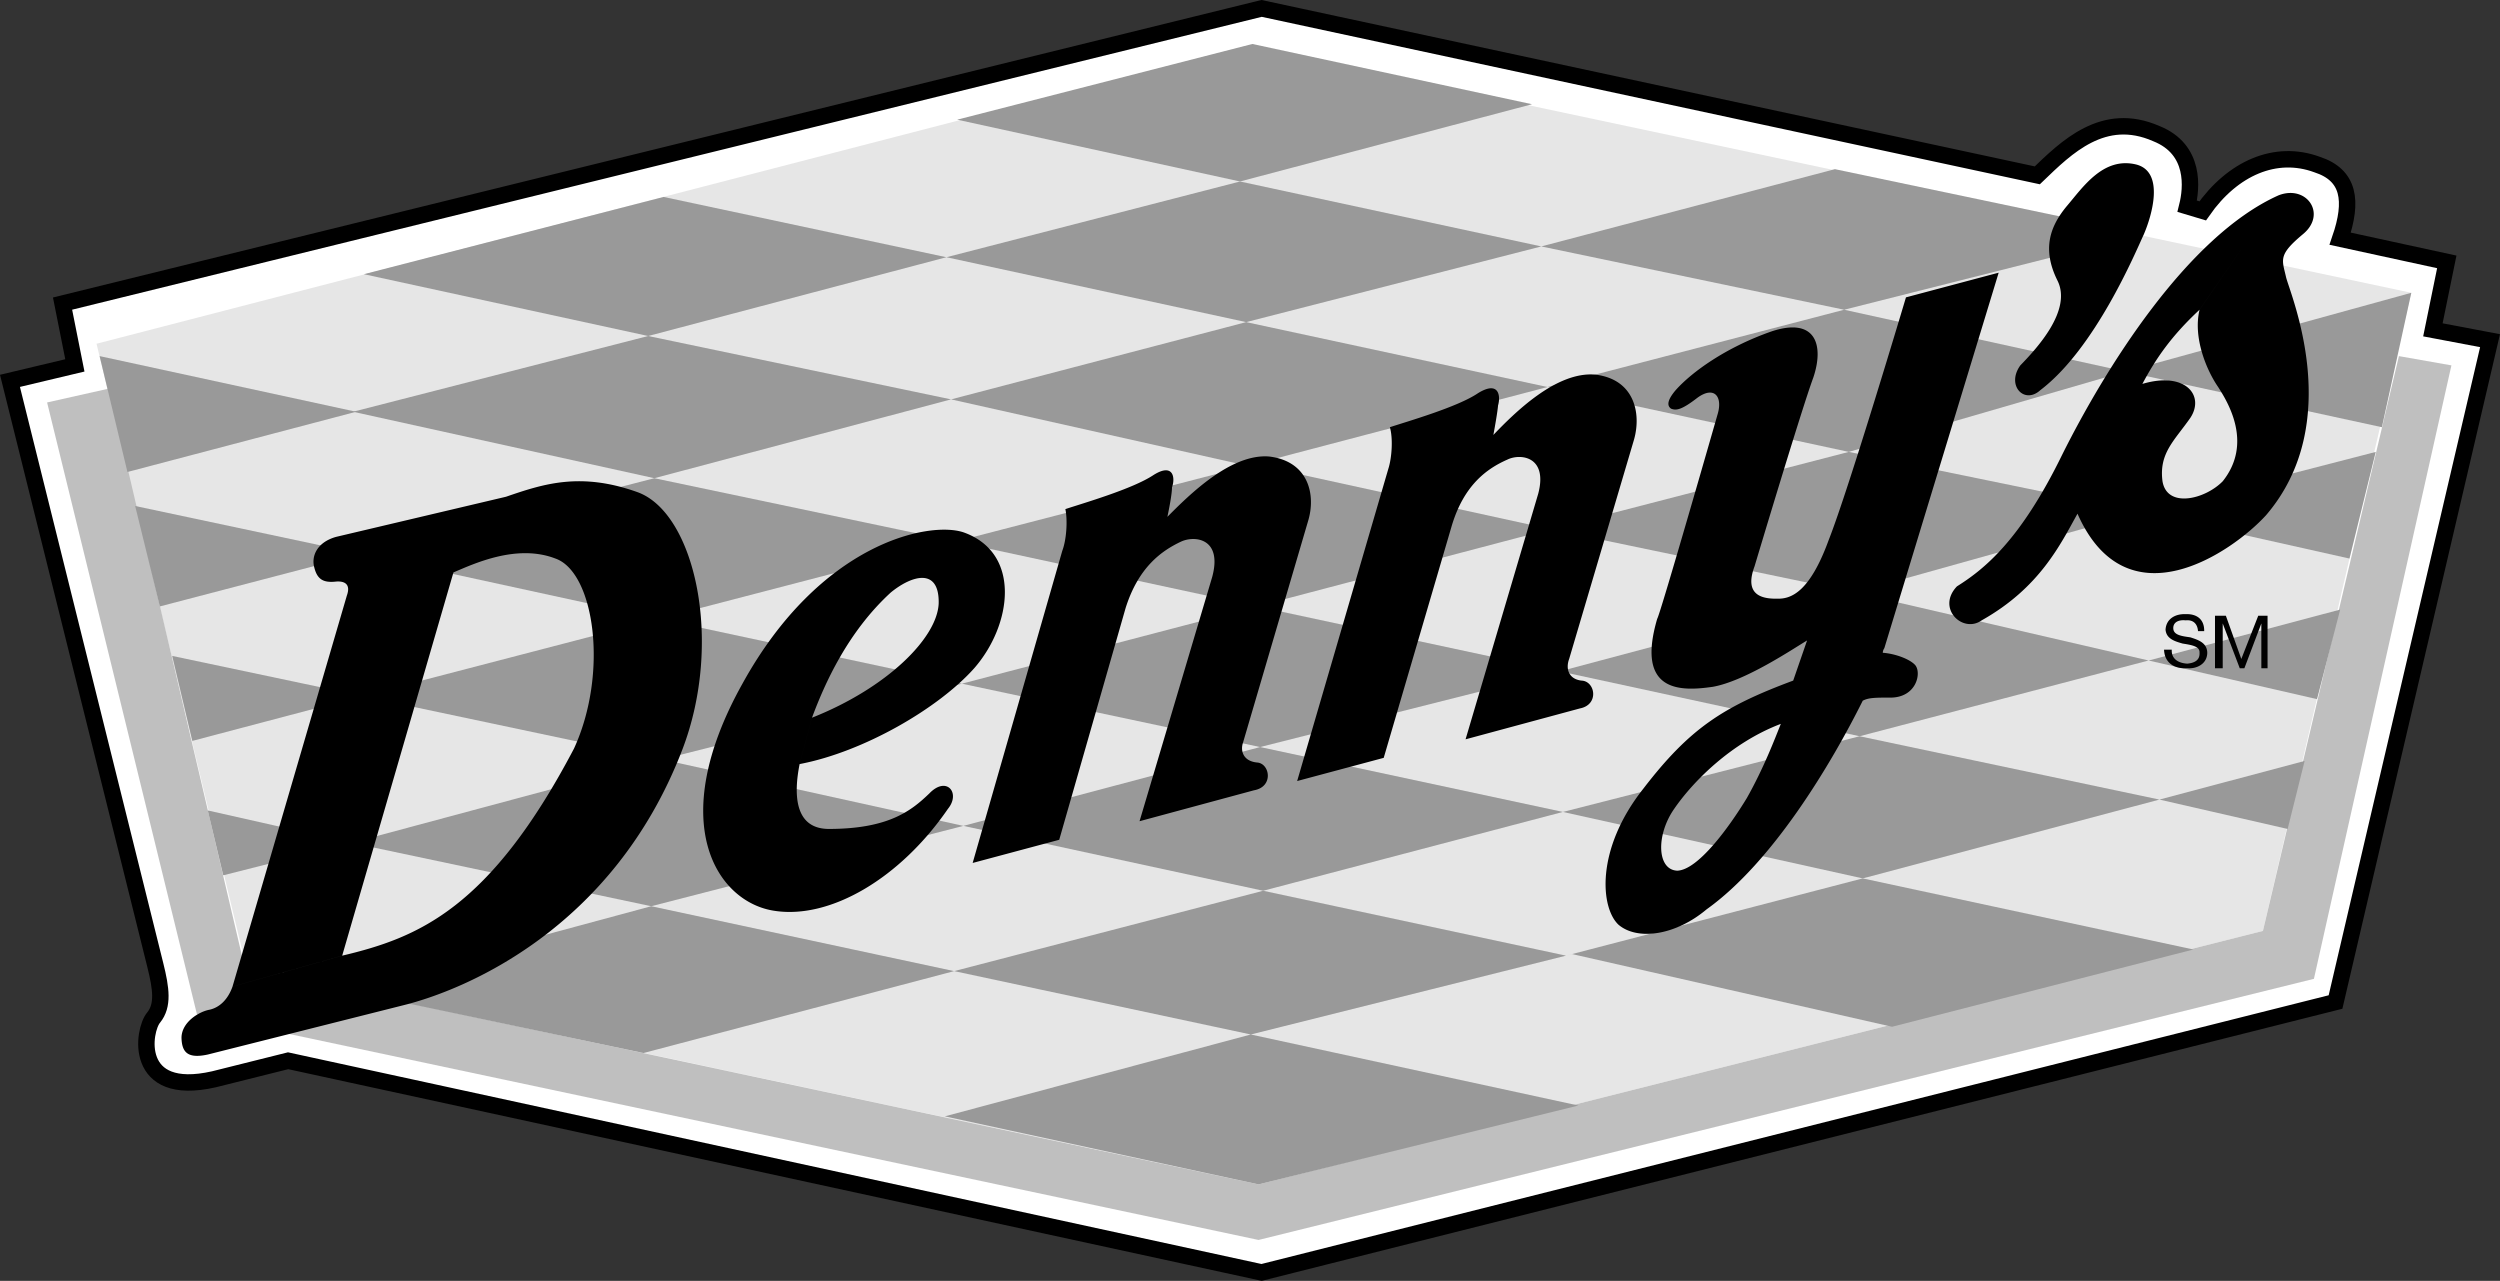
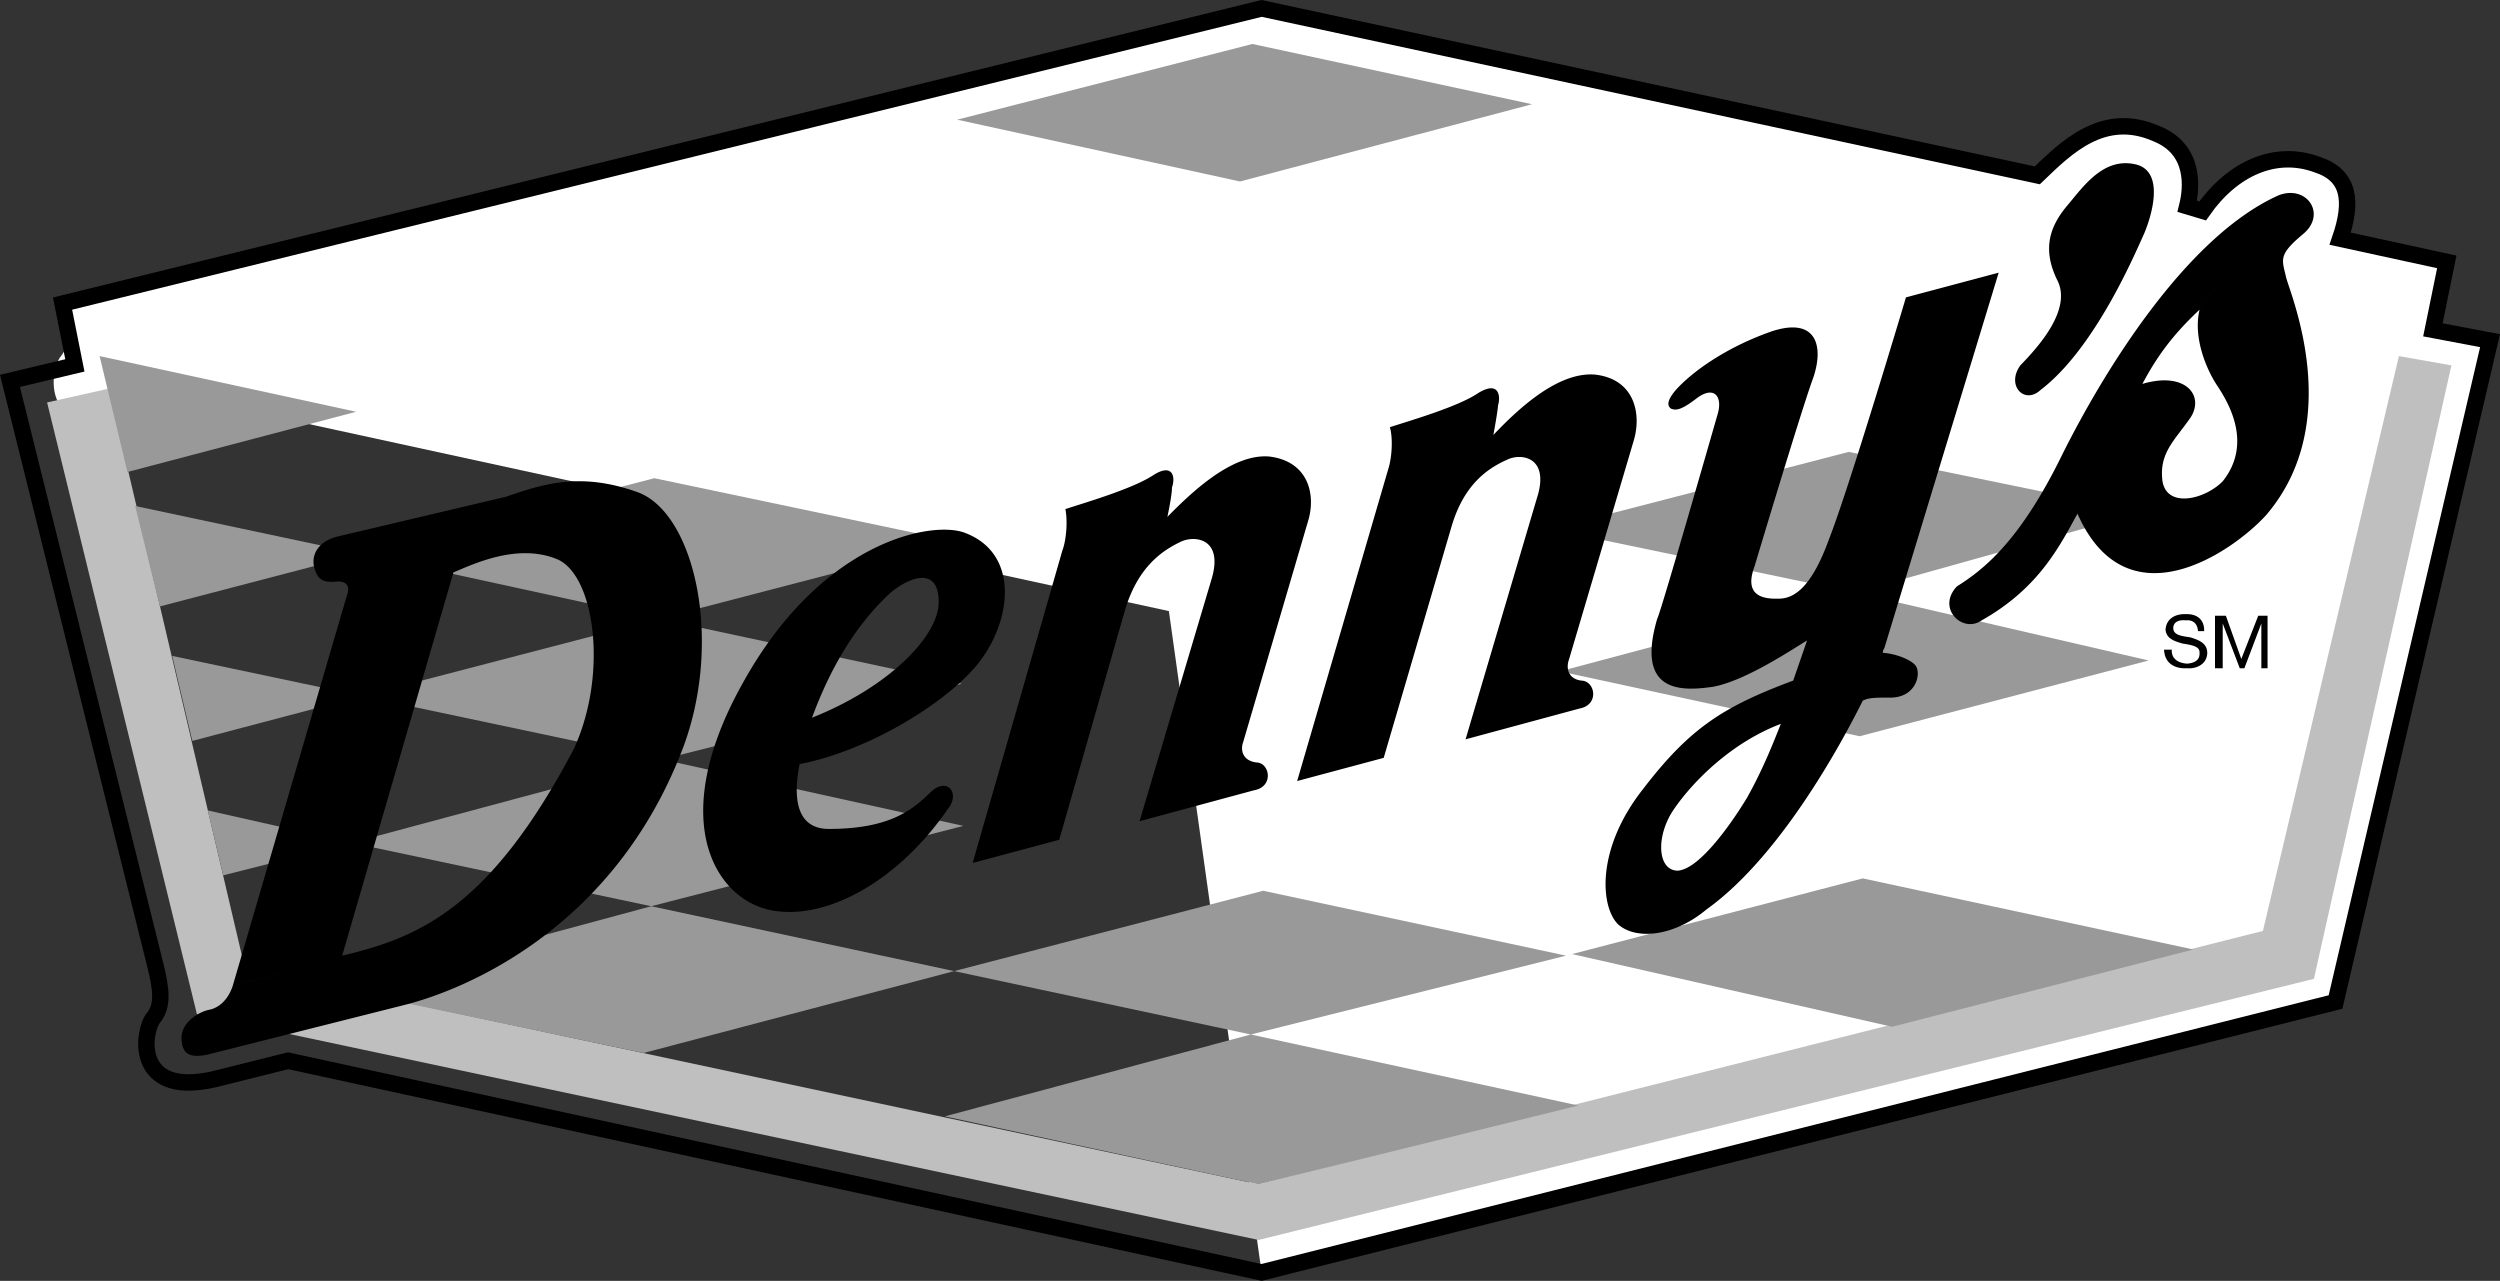
<svg xmlns="http://www.w3.org/2000/svg" width="161.789" height="82.892">
  <rect width="100%" height="100%" fill="#333333" stroke="none" />
-   <path fill="#fff" d="m81.645 82.346 69.5-17.5 10-42.8-3.699-.7.899-4.398-6.899-1.5c.84-2.453.598-4.118-1.5-4.801-2.664-.98-5.453.215-7.398 3l-1-.3c.289-1.157.554-3.68-2-4.7-3.426-1.5-5.817.887-7.703 2.7L81.645.544 4.048 19.647l.797 4-4.2 1 9.403 37.8c.39 1.56.523 2.622-.102 3.4-.703.816-1.367 5.198 3.899 4l4.8-1.2 63 13.7" />
+   <path fill="#fff" d="m81.645 82.346 69.5-17.5 10-42.8-3.699-.7.899-4.398-6.899-1.5c.84-2.453.598-4.118-1.5-4.801-2.664-.98-5.453.215-7.398 3l-1-.3c.289-1.157.554-3.68-2-4.7-3.426-1.5-5.817.887-7.703 2.7L81.645.544 4.048 19.647c.39 1.56.523 2.622-.102 3.4-.703.816-1.367 5.198 3.899 4l4.8-1.2 63 13.7" />
  <path fill="none" stroke="#000" stroke-width="1.063" d="m81.645 82.346 69.5-17.5 10-42.8-3.699-.7.899-4.398-6.899-1.5c.84-2.453.598-4.118-1.5-4.801-2.664-.98-5.453.215-7.398 3l-1-.3c.289-1.157.554-3.68-2-4.7-3.426-1.5-5.817.887-7.703 2.7L81.645.544 4.048 19.647l.797 4-4.2 1 9.403 37.8c.39 1.56.523 2.622-.102 3.4-.703.816-1.367 5.198 3.899 4l4.8-1.2zm0 0" />
-   <path fill="#e6e6e6" d="m6.247 22.245 9.7 40.402 65.5 14 65-16.402 9.6-41.297-75.3-16-74.5 19.297" />
  <path fill="#bfbfbf" d="m3.048 26.045 9.699 39.602 68.7 14.598 68.3-16.899 8.898-39.7-3.398-.6-8.8 37.199-65 16.402-65.602-14-8.797-37.5-4 .898" />
-   <path fill="#999" d="m23.548 17.745 18.398 4 19.3-5.098-18.3-3.902-19.398 5" />
-   <path fill="#999" d="m22.845 26.647 19.101-4.902 19.602 4.101-19.203 5.102-19.5-4.301" />
  <path fill="#999" d="m6.446 23.045 16.602 3.602-14.801 3.898Zm2.301 9.7 14.598 3.101-13 3.399zm2.398 9.703 1.301 5.5 11-2.903zm2.301 10 9.3 2.097-8.3 2.102zm48.899 1-19.5-4.301-20.098 5.398 19.398 4.102 20.2-5.2m-.098-9.202-19.602-4.2-19.199 5 19.399 4.102 19.402-4.902" />
  <path fill="#999" d="m61.845 35.045-19.5-4.097-19 4.898 19.3 4.2 19.2-5m.101-27.301 19.102-4.899 18.097 3.899-18.898 5-18.3-4" />
-   <path fill="#999" d="m61.247 16.647 19-4.902 19.5 4.203-19.102 4.898-19.398-4.2m.301 9.2 19.097-5 19.5 4.2-19.398 5.1-19.2-4.3m.298 9.199 19.3-5 19.2 4.2-19 5-19.5-4.2m.402 9.2 19.098-5 19.601 4.203-19.398 4.898-19.301-4.101m.098 9.203 19.402 4.199 19.398-5.102-19.597-4.199-19.203 5.102" />
  <path fill="#999" d="m61.747 62.846 20-5.2 19.598 4.2-20.399 5.102-19.2-4.102m-.601 9.399 19.801-5.297 21.2 4.597-20.7 5.102-20.3-4.402m-39.001-8.2 20-5.398 19.602 4.2-20.102 5.3-19.5-4.102m79.2-2.199 19.203-5 21.398 4.602-19.5 5-20.7-4.703m-.8-18.297 19.399 4.199 18.703-4.902-19-4.399-19.102 5.102m-.601-9.203 19.703 4.101 18.597-5.2-19-3.901-19.3 5" />
-   <path fill="#999" d="m119.645 29.245-19.5-4.2 19.2-5 18.203 4-17.903 5.2M99.747 15.948l19.598 4.097 19.402-4.898-20-4.2-19 5m38.898 17.2 15.102-3.902-1.7 6.902zm-1.097-9.102 18.5-5.097-1.903 8.699-16.597-3.602m1.5 18.7 12.398-3.297-1.5 5.797zm10.097 6.5-9.398 2.5 8.3 1.902zm-48 3.3 19.2-4.898 19.402 4.098-19.2 5.101-19.402-4.3" />
  <path d="M22.446 38.545c.281-.777-.184-.976-.8-.898-.712.055-1.11-.149-1.301-.902-.208-.707.125-1.637 1.402-2l11-2.598c2.402-.824 4.793-1.621 8.5-.3 3.734 1.335 5.594 9.706 2.898 16.698-4.476 11.61-14.11 15.528-18 16.5l-12.699 3.2c-1.281.277-1.68-.122-1.7-1.098.02-1.016 1.15-1.68 1.802-1.8.675-.145 1.207-.677 1.5-1.5l7.097-2c4.903-1.161 9.551-3.024 15-13.4 2.254-4.902 1.325-11.413-1.199-12.3-2.523-.973-5.312.355-6.601.898l-7.2 24.801-7.097 2 7.398-25.3m67.5-10.899c.207.687.14 1.95-.101 2.7l-5.899 20.198 5.602-1.5 4.398-15c.79-2.656 2.281-3.718 3.602-4.3.843-.415 2.636-.215 2 2.203l-4.703 15.898 7.402-2c1.258-.242.992-1.77.098-1.8-.832-.102-1.032-.766-.797-1.4l4.199-14.198c.484-1.707.02-3.903-2.5-4.203-2.531-.23-5.254 2.496-6.602 3.902.285-1.54.301-1.902.301-1.902.184-.637.05-1.633-1.3-.797-1.305.89-4.563 1.824-5.7 2.199m-21 5.301c.149.699.082 1.96-.2 2.699l-5.8 20.2 5.602-1.5 4.297-15c.835-2.645 2.324-3.704 3.601-4.302.887-.402 2.68-.203 2 2.301l-4.7 15.8 7.4-2c1.304-.226 1.034-1.753.199-1.8-.891-.09-1.09-.754-.899-1.3l4.2-14.301c.527-1.692.062-3.883-2.5-4.2-2.489-.215-5.212 2.508-6.598 3.903.324-1.528.297-1.903.297-1.903.226-.62.093-1.617-1.2-.8-1.363.91-4.62 1.84-5.699 2.203m-16.398 13.5c.82-2.207 2.308-5.543 5.097-8.102 1.352-1.11 3.149-1.644 3.102.7-.086 2.23-3.324 5.468-8.2 7.402l-.8 3c4.156-.79 9.008-3.625 11.3-6.203 2.462-2.82 3.06-7.473-.702-8.797-2.215-.735-9.258.66-14.297 9.797-5.059 9.066-1.606 14.18 2.097 14.703 3.606.543 8.121-2.118 11.2-6.602.843-1.027-.086-2.156-1.2-1-1.148 1.102-2.61 2.297-6.5 2.3-2.261-.003-2.277-2.284-1.898-4.198l.8-3m78.2-22.801c.992-1.027 3.383-3.55 2.398-5.5-1.008-2.035-.476-3.496.602-4.8 1.047-1.224 2.36-3.22 4.5-2.7 1.863.48 1 3.336.5 4.5-.567 1.23-3.156 7.406-6.7 10.098-1.038.96-2.234-.301-1.3-1.598m11.598-3.602c-1.836 1.711-2.833 3.172-3.7 4.801 2.793-.832 4.055.762 3.102 2.2-1.04 1.488-2.035 2.284-1.8 4.1.296 1.77 2.753 1.173 3.898 0 1.976-2.48.316-5.14-.297-6.1-.715-1.032-1.645-3.157-1.203-5l5.101-7.4c1.828-.722 3.16 1.204 1.602 2.5-1.633 1.36-1.368 1.63-1.102 2.802.266 1.086 3.856 9.39-1.3 15.398-2.153 2.36-8.997 7.145-12.2-.101-1.113 1.996-2.441 4.789-6.2 6.902-1.226.875-2.952-.785-1.6-2.2 1.773-1.113 4.097-2.972 6.8-8.5 2.742-5.5 8.059-14.132 14-16.8l-5.101 7.398m-26.297 24 .898-2.597c-.95.57-4.008 2.629-6.101 3-2.024.293-5.012.425-3.598-4.403.18-.218 3.898-13.199 3.898-13.199.367-1.172-.199-1.902-1.3-1.101-1.024.793-1.375.835-1.7.703-.355-.243-.12-.707.301-1.203 1.04-1.165 3.23-2.758 6.2-3.797 2.878-.953 3.41.906 2.699 3-.754 2.027-3.797 12.199-3.797 12.199-.743 1.984.652 2.113 1.5 2.098.879.015 2.078-.446 3.297-3.797 1.304-3.293 5-15.703 5-15.703l6-1.598-7.399 24.3a.564.564 0 0 0-.101.298c.82.058 1.765.418 2.101.8.418.5.086 2.094-1.601 2.102-1.094-.008-1.458.023-1.797.2-2.032 4.077-5.817 10.44-10.102 13.5-2.023 1.702-4.48 2.034-5.7 1-1.171-1.09-1.507-4.876 1.599-8.802 3.007-3.914 5.156-5.308 9.703-7l-.801 2.801c-3.215 1.219-5.695 3.742-6.902 5.5-1.184 1.695-1.118 3.953.203 4 1.336-.047 3.328-2.77 4.5-4.7 1.086-1.921 1.82-3.85 2.199-4.8l.8-2.8m26.2-3.2c-.043-.535-.367-.746-.8-.7-.419-.046-.802.095-.802.5 0 .458.547.52 1.102.599.539.171 1.086.363 1.098 1-.012.757-.727 1.05-1.297 1-.817.05-1.461-.325-1.5-1.2h.5c-.032.618.449.868 1 .903.375-.035.828-.164.797-.703.03-.422-.512-.504-1.098-.598-.504-.145-1.055-.305-1.102-.902.047-.723.664-1.028 1.301-1 .684-.028 1.215.304 1.2 1.101h-.4m1.099-1h.703l1 2.8 1.097-2.8h.602v3.399h-.402v-2.899l-1.098 2.899h-.3l-1.102-2.899v2.899h-.5v-3.399" />
</svg>